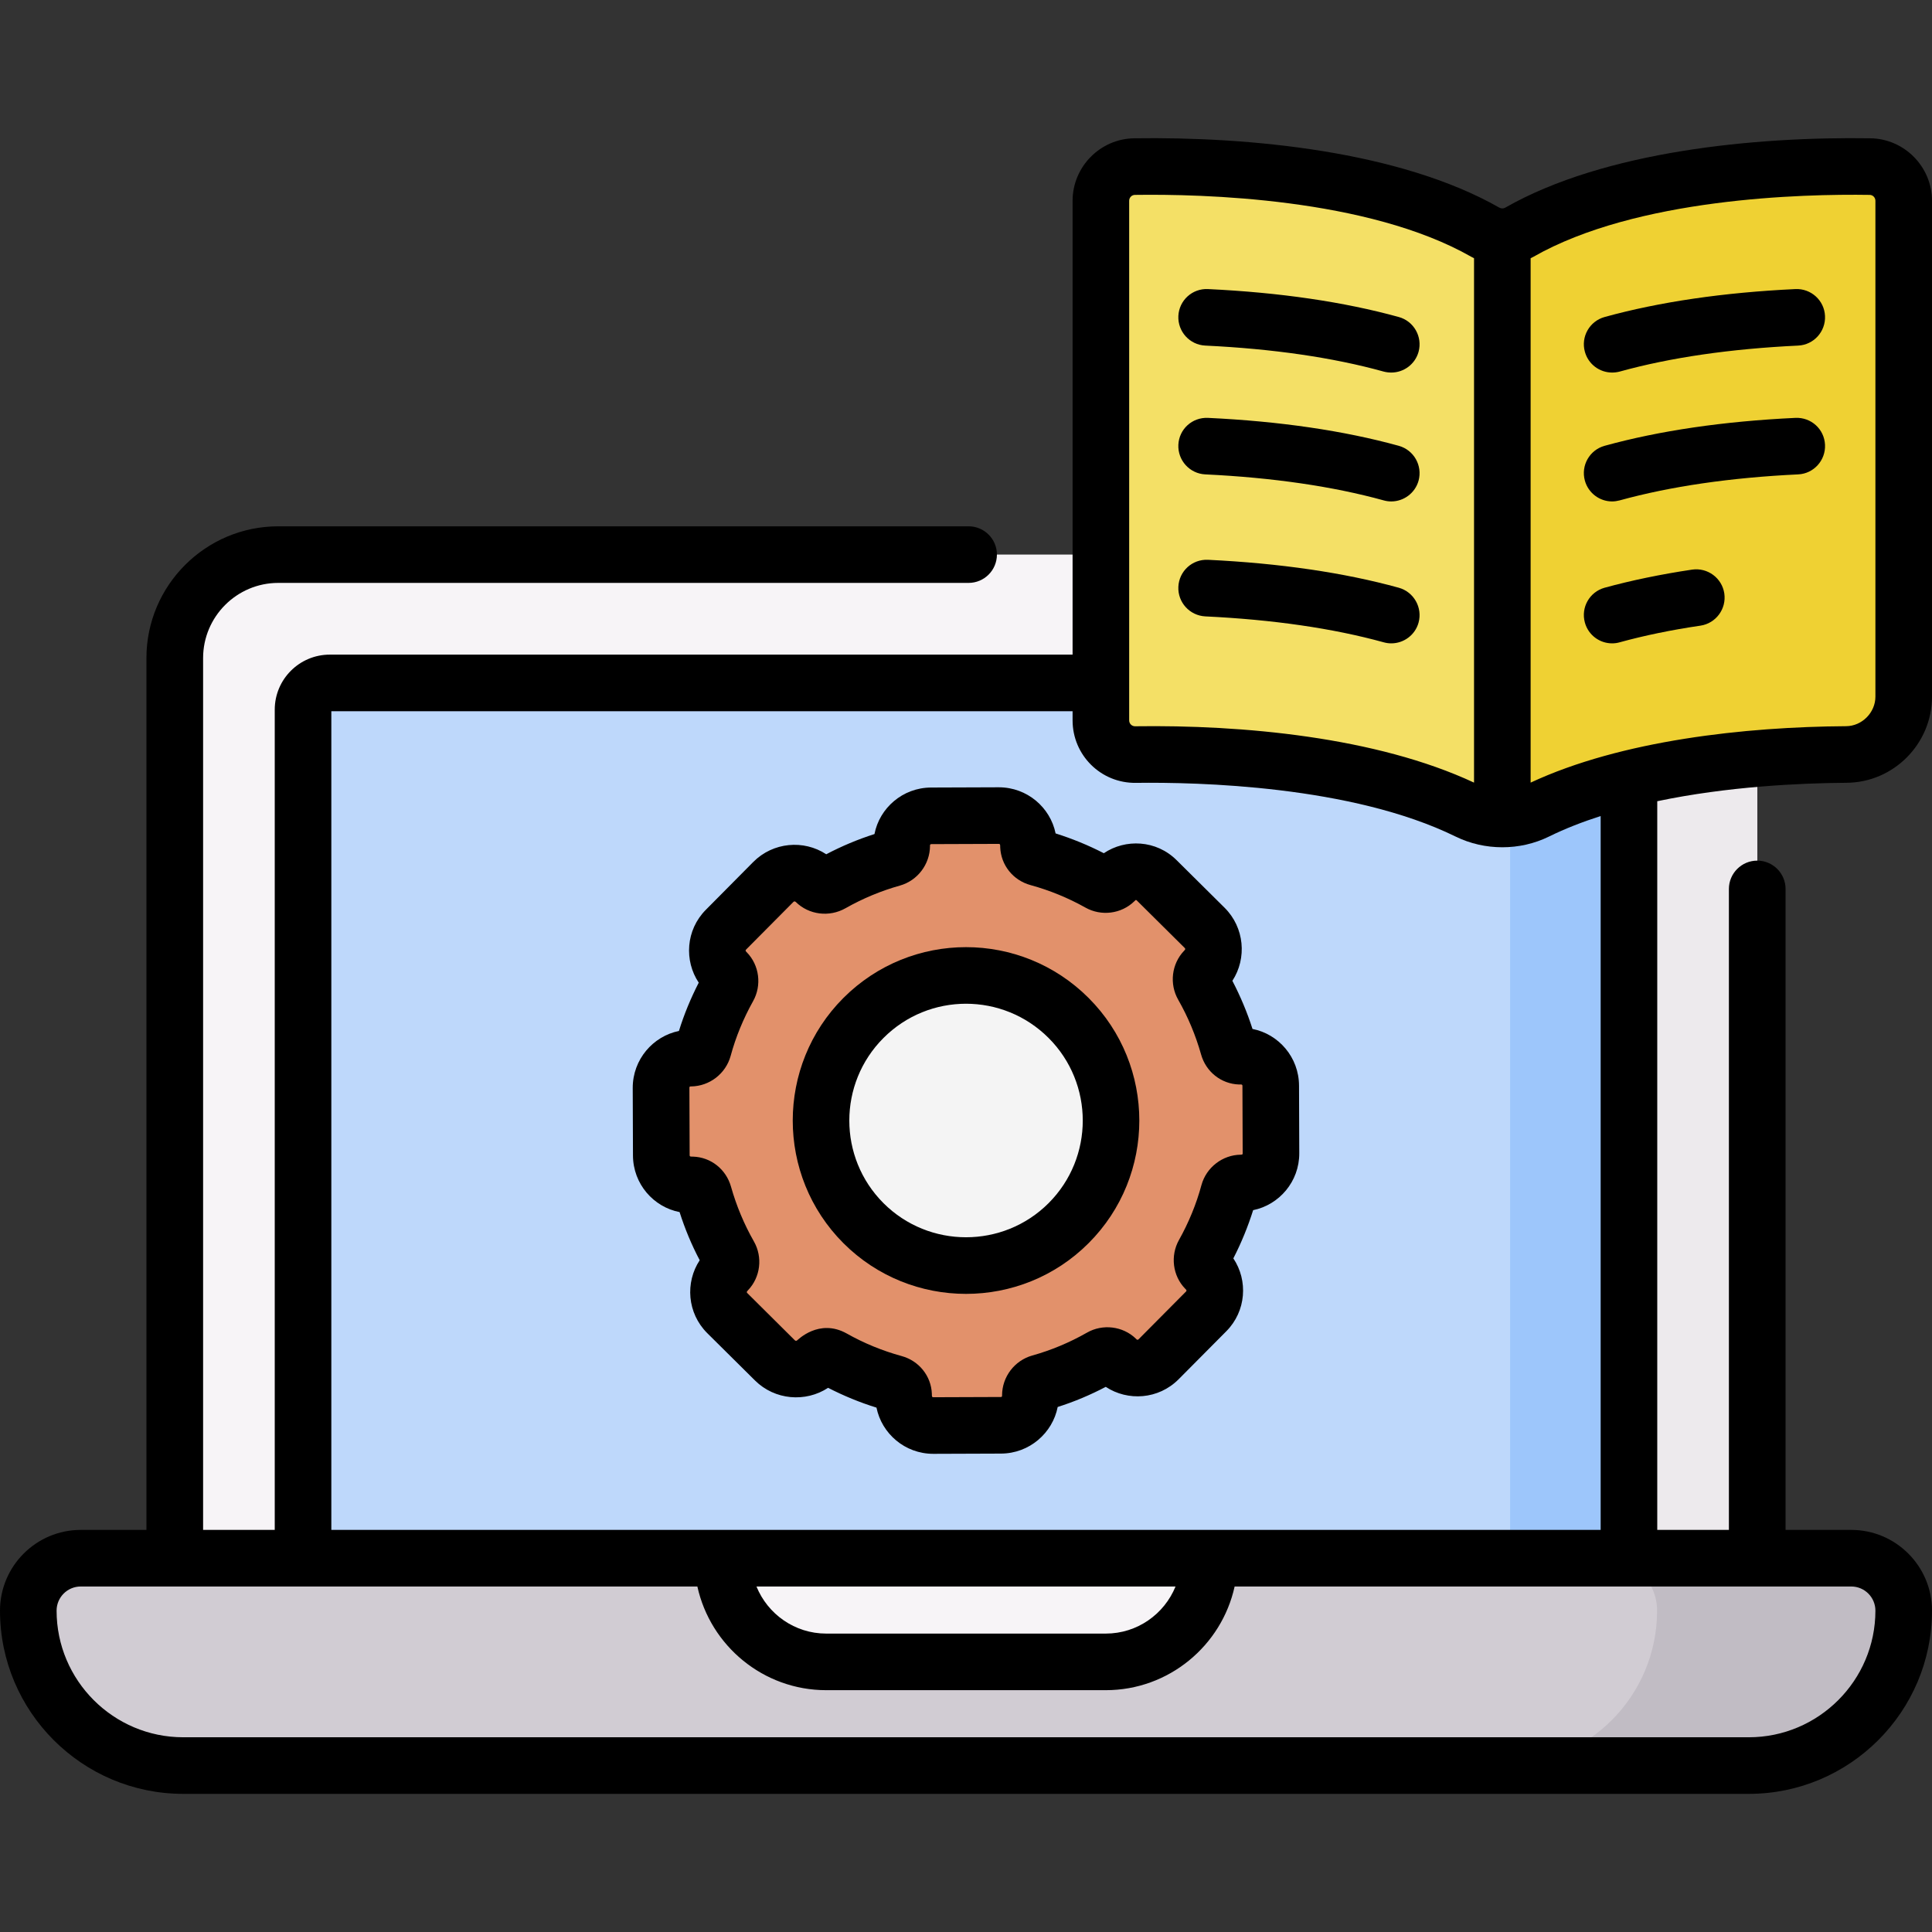
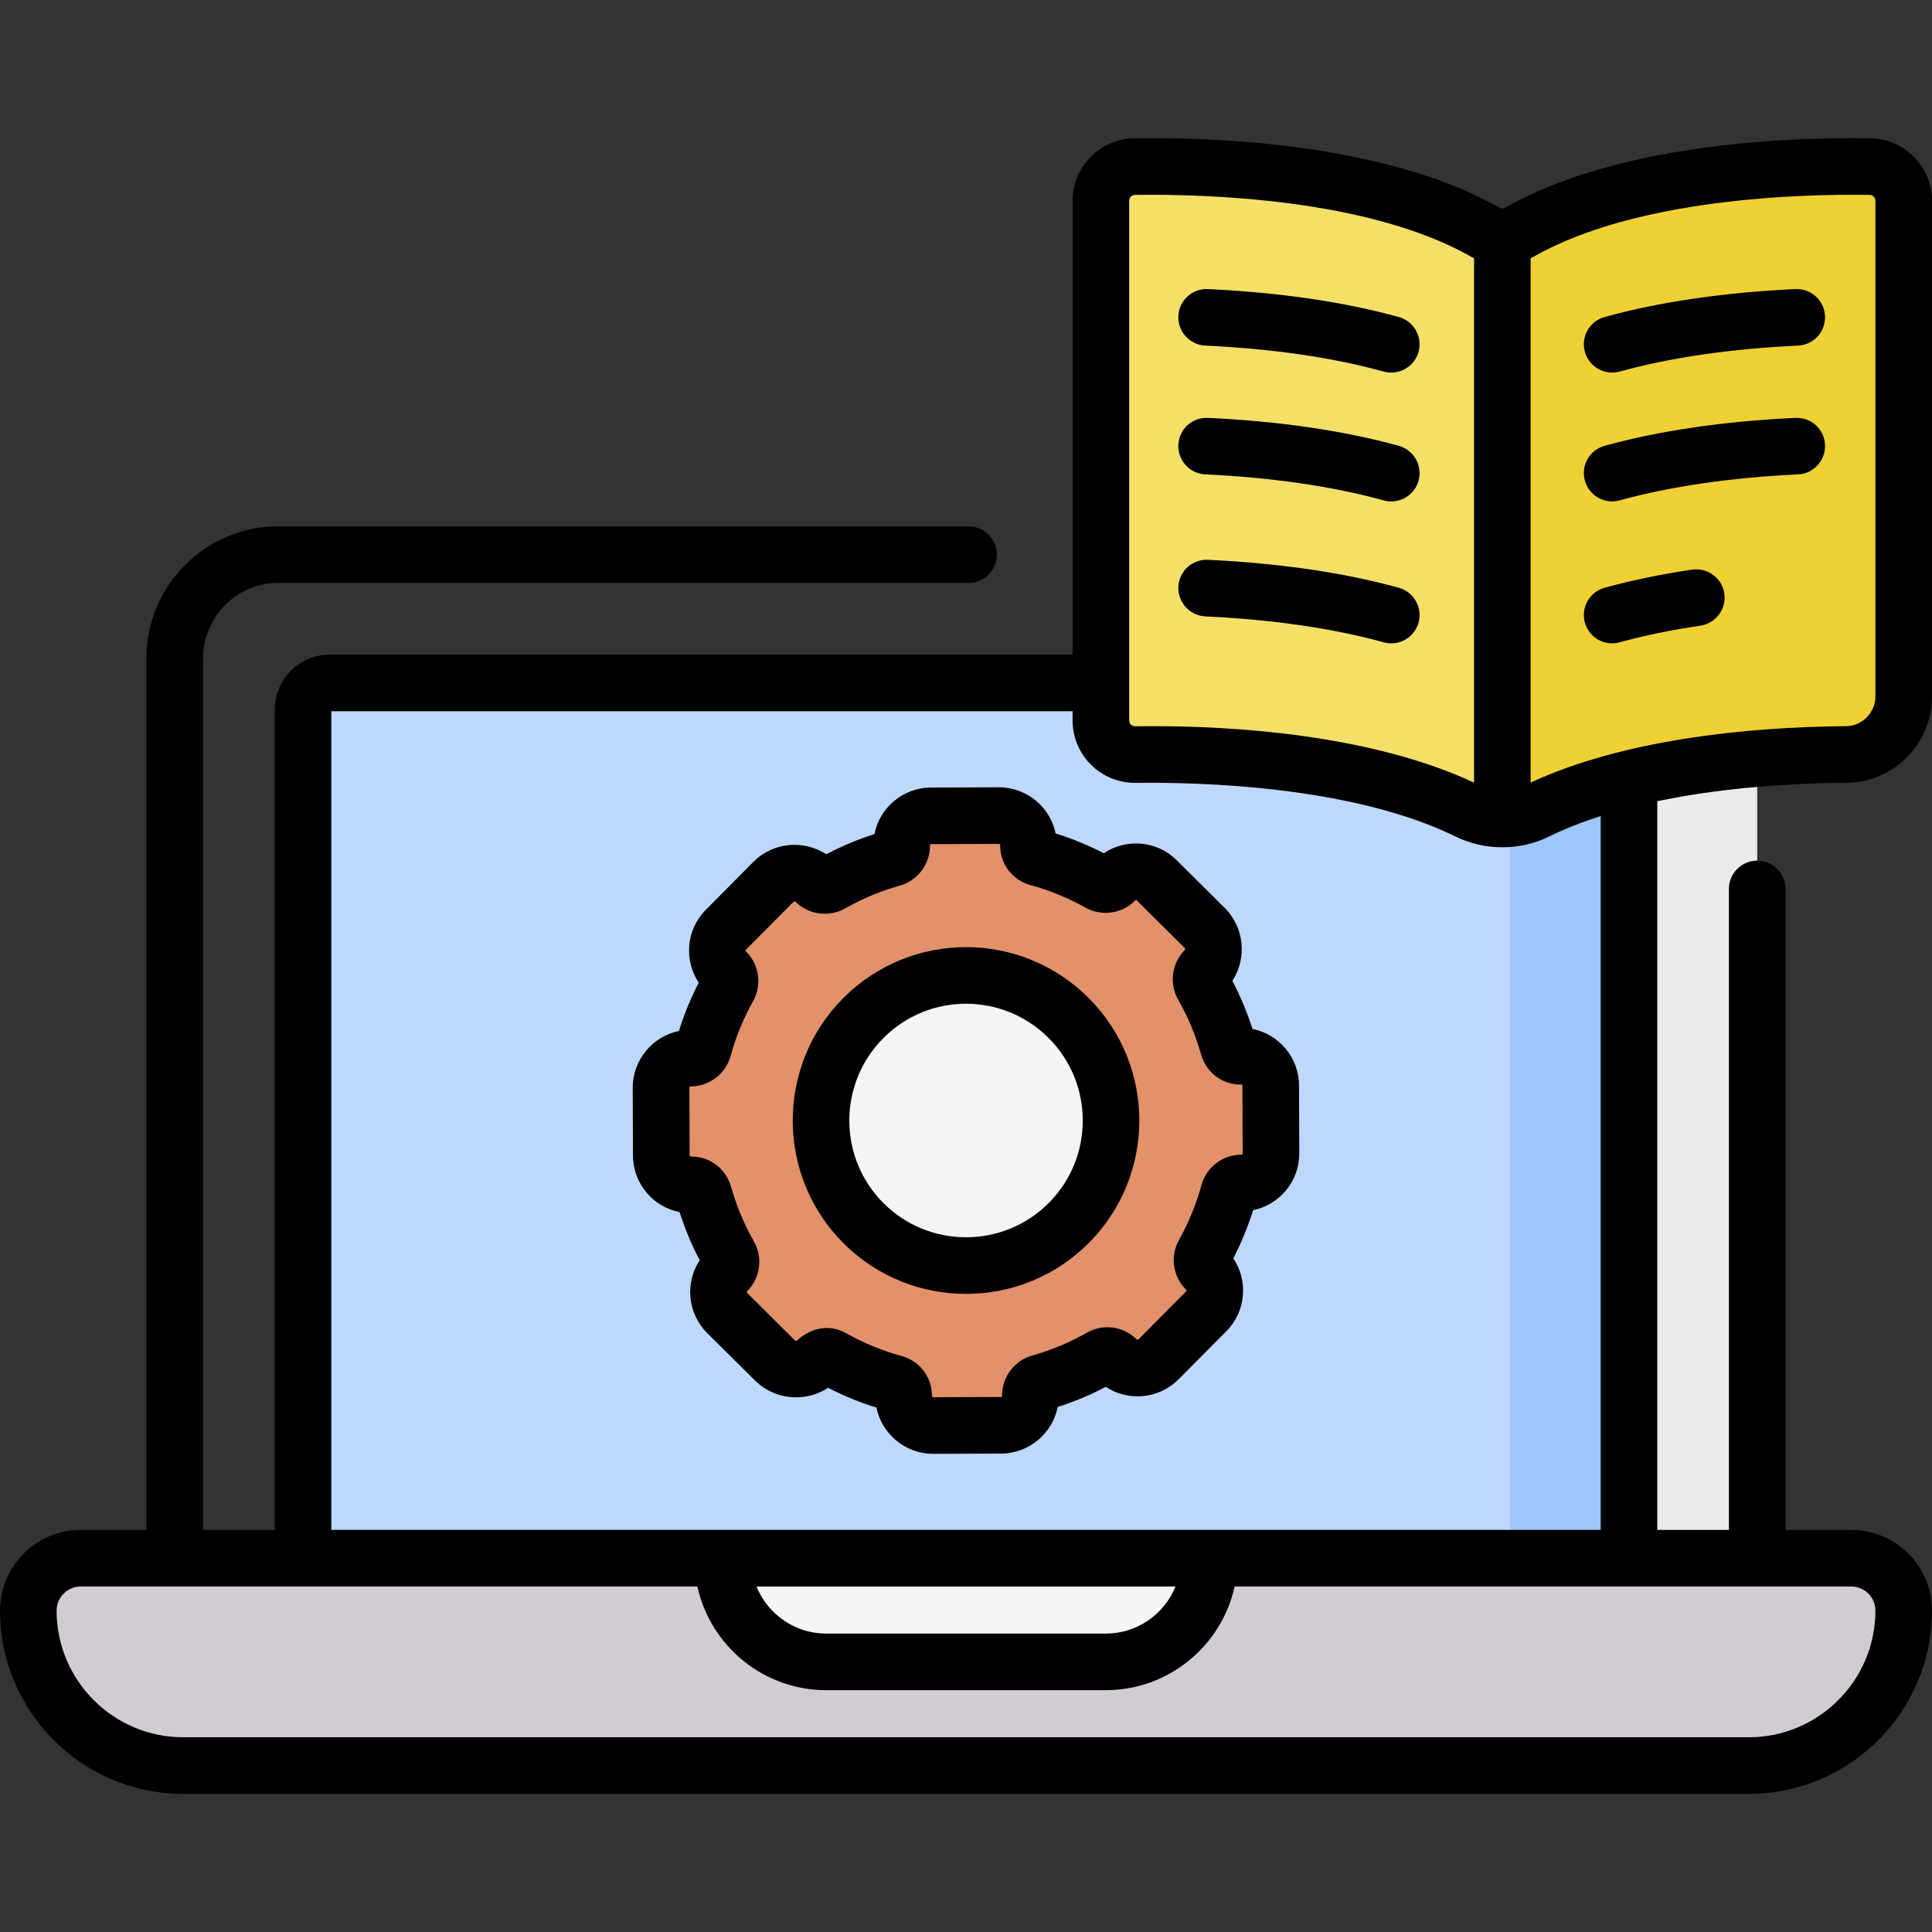
<svg xmlns="http://www.w3.org/2000/svg" width="24" height="24" viewBox="0 0 24 24" fill="none">
  <rect x="0" y="0" width="24" height="24" fill="#333333" stroke="none" />
  <g clip-path="url(#clip0_64_383)">
-     <path d="M21.829 20.951H2.171V8.175C2.171 7.465 2.747 6.889 3.457 6.889H20.543C21.253 6.889 21.829 7.465 21.829 8.175V20.951Z" fill="#F7F4F7" />
    <path d="M20.543 6.889H17.473C18.183 6.889 18.759 7.465 18.759 8.175V20.951H21.829V8.175C21.829 7.465 21.253 6.889 20.543 6.889Z" fill="#EDEAED" />
-     <path d="M3.765 19.357V8.816C3.765 8.632 3.913 8.483 4.097 8.483H19.903C20.086 8.483 20.235 8.632 20.235 8.816V19.357H3.765Z" fill="#BED8FB" />
+     <path d="M3.765 19.357V8.816C3.765 8.632 3.913 8.483 4.097 8.483C20.086 8.483 20.235 8.632 20.235 8.816V19.357H3.765Z" fill="#BED8FB" />
    <path d="M19.903 8.483H18.759V19.357H20.235V8.816C20.235 8.632 20.086 8.483 19.903 8.483Z" fill="#9DC6FB" />
    <path d="M21.724 21.932H2.276C1.213 21.932 0.352 21.071 0.352 20.008C0.352 19.648 0.643 19.357 1.003 19.357H22.997C23.357 19.357 23.648 19.648 23.648 20.008C23.648 21.071 22.787 21.932 21.724 21.932Z" fill="#D1CCD3" />
-     <path d="M22.997 19.357H19.935C20.294 19.357 20.585 19.648 20.585 20.008C20.585 21.071 19.724 21.932 18.661 21.932H21.724C22.786 21.932 23.648 21.071 23.648 20.008C23.648 19.648 23.357 19.357 22.997 19.357Z" fill="#C1BCC4" />
    <path d="M8.977 19.357C8.977 20.068 9.553 20.645 10.264 20.645H13.736C14.447 20.645 15.024 20.068 15.024 19.357H8.977Z" fill="#F7F4F7" />
    <path d="M15.786 13.488C15.785 13.285 15.621 13.119 15.418 13.121C15.413 13.121 15.408 13.121 15.403 13.12C15.335 13.118 15.277 13.069 15.258 13.003C15.183 12.735 15.076 12.481 14.941 12.244C14.906 12.183 14.914 12.105 14.963 12.054C14.964 12.053 14.966 12.051 14.968 12.05L14.968 12.049C15.111 11.904 15.11 11.671 14.965 11.527L14.369 10.935C14.225 10.792 13.992 10.794 13.85 10.94C13.849 10.941 13.847 10.943 13.845 10.945C13.794 10.994 13.717 11.003 13.655 10.968C13.418 10.835 13.163 10.729 12.894 10.656C12.828 10.638 12.779 10.58 12.776 10.512C12.776 10.507 12.776 10.502 12.776 10.497C12.776 10.294 12.609 10.131 12.406 10.132L11.569 10.134C11.366 10.135 11.199 10.3 11.201 10.502V10.507C11.201 10.579 11.153 10.643 11.084 10.662C10.818 10.737 10.565 10.843 10.33 10.977C10.265 11.014 10.184 11.006 10.131 10.954C10.13 10.954 10.13 10.953 10.13 10.953L10.13 10.953C9.985 10.809 9.751 10.811 9.607 10.955L9.018 11.549C8.875 11.693 8.876 11.927 9.02 12.07L9.02 12.07C9.022 12.072 9.023 12.073 9.025 12.075C9.074 12.126 9.083 12.204 9.048 12.265C8.915 12.502 8.81 12.758 8.736 13.026C8.717 13.095 8.654 13.144 8.582 13.145C8.581 13.145 8.579 13.145 8.577 13.145C8.374 13.144 8.211 13.312 8.212 13.515L8.215 14.352C8.216 14.555 8.38 14.721 8.583 14.719C8.588 14.719 8.593 14.719 8.598 14.72C8.666 14.722 8.724 14.771 8.743 14.837C8.818 15.105 8.925 15.359 9.06 15.596C9.095 15.657 9.087 15.735 9.038 15.786C9.036 15.787 9.035 15.789 9.033 15.791L9.033 15.791C8.889 15.935 8.89 16.168 9.034 16.311L9.626 16.9C9.771 17.044 10.005 17.044 10.15 16.9L10.151 16.9C10.152 16.899 10.154 16.897 10.155 16.896C10.206 16.846 10.284 16.837 10.345 16.872C10.583 17.005 10.838 17.111 11.106 17.184C11.172 17.202 11.222 17.26 11.225 17.328C11.225 17.333 11.225 17.338 11.225 17.343C11.224 17.546 11.392 17.709 11.595 17.709L12.432 17.706C12.635 17.705 12.802 17.541 12.8 17.338C12.8 17.336 12.8 17.334 12.8 17.333C12.8 17.261 12.848 17.197 12.917 17.178C13.185 17.103 13.44 16.995 13.676 16.86C13.737 16.825 13.815 16.834 13.866 16.882C13.868 16.884 13.869 16.886 13.871 16.887L13.871 16.887C14.016 17.031 14.249 17.03 14.393 16.886L14.983 16.291C15.127 16.146 15.126 15.913 14.981 15.77L14.981 15.77C14.979 15.768 14.977 15.767 14.976 15.765C14.927 15.714 14.918 15.637 14.952 15.575C15.086 15.338 15.191 15.082 15.264 14.814C15.284 14.745 15.347 14.696 15.418 14.695C15.42 14.695 15.422 14.695 15.424 14.695C15.626 14.696 15.79 14.528 15.789 14.325L15.786 13.488Z" fill="#E2916B" />
    <path d="M12 15.722C12.996 15.722 13.803 14.915 13.803 13.92C13.803 12.925 12.996 12.118 12 12.118C11.005 12.118 10.198 12.925 10.198 13.92C10.198 14.915 11.005 15.722 12 15.722Z" fill="#F4F4F4" />
    <path d="M18.449 2.884C17.098 2.114 14.984 2.056 14.093 2.069C13.861 2.073 13.676 2.262 13.676 2.494V8.949C13.676 9.186 13.869 9.377 14.105 9.374C14.957 9.362 16.892 9.416 18.237 10.076C18.505 10.208 18.819 10.208 19.087 10.076C20.299 9.481 21.989 9.378 22.935 9.372C23.328 9.37 23.648 9.046 23.648 8.653V2.494C23.648 2.262 23.463 2.073 23.231 2.069C22.34 2.056 20.224 2.114 18.873 2.885C18.741 2.96 18.58 2.958 18.449 2.884Z" fill="#F4E066" />
    <path d="M23.648 8.653V2.494C23.648 2.262 23.463 2.073 23.231 2.069C22.34 2.056 20.224 2.114 18.873 2.885C18.807 2.922 18.735 2.941 18.662 2.94V10.175C18.808 10.175 18.953 10.142 19.087 10.076C20.299 9.482 21.989 9.378 22.935 9.373C23.328 9.37 23.648 9.046 23.648 8.653Z" fill="#EFD133" />
    <path d="M14.973 4.293C15.812 4.333 16.558 4.441 17.189 4.616C17.22 4.624 17.252 4.628 17.283 4.628C17.437 4.628 17.579 4.526 17.622 4.37C17.673 4.183 17.563 3.989 17.376 3.938C16.695 3.75 15.897 3.633 15.006 3.591C14.812 3.581 14.647 3.731 14.638 3.925C14.629 4.119 14.779 4.284 14.973 4.293Z" fill="black" />
    <path d="M14.973 5.893C15.812 5.933 16.558 6.042 17.189 6.216C17.22 6.225 17.252 6.229 17.283 6.229C17.437 6.229 17.579 6.126 17.622 5.971C17.673 5.783 17.563 5.59 17.376 5.538C16.695 5.35 15.897 5.233 15.006 5.191C14.81 5.182 14.647 5.331 14.638 5.525C14.629 5.719 14.779 5.884 14.973 5.893Z" fill="black" />
    <path d="M14.973 7.657C15.812 7.697 16.558 7.805 17.189 7.979C17.221 7.988 17.252 7.992 17.283 7.992C17.437 7.992 17.579 7.89 17.622 7.734C17.673 7.547 17.563 7.353 17.376 7.301C16.695 7.113 15.897 6.997 15.006 6.954C14.81 6.945 14.647 7.095 14.638 7.289C14.629 7.483 14.779 7.647 14.973 7.657Z" fill="black" />
    <path d="M22.303 3.591C21.412 3.633 20.614 3.75 19.933 3.938C19.746 3.99 19.636 4.183 19.688 4.37C19.731 4.526 19.872 4.628 20.026 4.628C20.057 4.628 20.089 4.624 20.12 4.616C20.751 4.441 21.497 4.333 22.337 4.293C22.531 4.284 22.68 4.119 22.671 3.925C22.662 3.731 22.497 3.582 22.303 3.591Z" fill="black" />
    <path d="M22.303 5.191C21.412 5.233 20.614 5.35 19.933 5.538C19.746 5.59 19.636 5.783 19.688 5.971C19.731 6.126 19.872 6.229 20.026 6.229C20.057 6.229 20.089 6.224 20.12 6.216C20.751 6.042 21.497 5.933 22.337 5.893C22.531 5.884 22.68 5.719 22.671 5.525C22.662 5.331 22.499 5.182 22.303 5.191Z" fill="black" />
    <path d="M21.02 7.076C20.631 7.134 20.265 7.21 19.933 7.301C19.746 7.353 19.636 7.546 19.688 7.734C19.731 7.89 19.872 7.992 20.026 7.992C20.057 7.992 20.089 7.988 20.12 7.979C20.425 7.895 20.762 7.825 21.124 7.772C21.316 7.743 21.448 7.564 21.42 7.372C21.391 7.18 21.212 7.048 21.02 7.076Z" fill="black" />
    <path d="M16.137 13.487C16.136 13.132 15.882 12.845 15.559 12.782C15.493 12.576 15.409 12.376 15.309 12.184C15.492 11.903 15.459 11.522 15.213 11.277L14.617 10.686C14.363 10.433 13.98 10.418 13.712 10.599C13.52 10.5 13.319 10.418 13.113 10.353C13.048 10.032 12.761 9.78 12.407 9.78C12.406 9.78 12.405 9.78 12.405 9.78L11.567 9.783C11.211 9.784 10.925 10.04 10.863 10.361C10.656 10.427 10.456 10.511 10.264 10.612C9.984 10.428 9.603 10.461 9.358 10.707L8.769 11.301C8.518 11.553 8.498 11.935 8.68 12.207C8.581 12.4 8.498 12.6 8.434 12.807C8.113 12.872 7.859 13.16 7.86 13.516L7.863 14.353C7.864 14.709 8.12 14.995 8.442 15.057C8.508 15.264 8.591 15.464 8.692 15.655C8.51 15.931 8.536 16.312 8.786 16.561L9.379 17.149C9.625 17.393 10.007 17.424 10.287 17.24C10.48 17.339 10.681 17.422 10.888 17.486C10.953 17.807 11.239 18.06 11.594 18.06H11.596L12.434 18.057C12.789 18.056 13.076 17.8 13.139 17.478C13.344 17.413 13.544 17.329 13.736 17.228C14.009 17.408 14.391 17.386 14.642 17.133L15.233 16.538C15.482 16.288 15.505 15.906 15.321 15.632C15.42 15.44 15.502 15.239 15.567 15.033C15.888 14.968 16.142 14.68 16.14 14.324L16.137 13.487ZM15.414 14.344C15.187 14.346 14.985 14.502 14.925 14.721C14.861 14.959 14.766 15.188 14.646 15.403C14.536 15.599 14.567 15.848 14.722 16.008C14.731 16.017 14.747 16.029 14.734 16.043L14.143 16.638C14.137 16.643 14.127 16.646 14.12 16.639L14.109 16.628C13.947 16.473 13.697 16.443 13.502 16.555C13.288 16.677 13.059 16.773 12.822 16.839C12.603 16.901 12.449 17.103 12.448 17.332C12.446 17.337 12.454 17.354 12.431 17.354L11.594 17.357C11.594 17.357 11.594 17.357 11.594 17.357C11.572 17.357 11.577 17.336 11.576 17.315C11.568 17.093 11.416 16.904 11.199 16.845C10.962 16.78 10.732 16.686 10.518 16.565C10.174 16.373 9.908 16.648 9.903 16.65C9.895 16.658 9.882 16.658 9.874 16.65L9.282 16.062C9.276 16.056 9.274 16.047 9.284 16.037L9.292 16.028C9.447 15.866 9.477 15.617 9.365 15.421C9.243 15.207 9.148 14.979 9.081 14.742C9.02 14.525 8.831 14.375 8.609 14.368C8.587 14.367 8.567 14.372 8.567 14.351L8.564 13.513C8.564 13.49 8.582 13.498 8.586 13.496C8.814 13.493 9.015 13.338 9.076 13.118C9.14 12.881 9.235 12.652 9.355 12.437C9.465 12.241 9.434 11.991 9.277 11.83C9.274 11.825 9.252 11.812 9.268 11.796L9.857 11.203C9.864 11.196 9.875 11.196 9.882 11.202C9.883 11.203 9.884 11.204 9.885 11.204C10.048 11.365 10.302 11.397 10.504 11.282C10.716 11.162 10.943 11.067 11.179 11.001C11.398 10.939 11.552 10.737 11.553 10.507L11.553 10.499C11.552 10.494 11.559 10.486 11.57 10.486L12.407 10.483H12.407C12.429 10.483 12.424 10.504 12.425 10.525C12.434 10.747 12.585 10.936 12.802 10.995C13.039 11.06 13.269 11.154 13.483 11.274C13.68 11.385 13.929 11.353 14.09 11.197C14.097 11.194 14.107 11.17 14.121 11.185L14.717 11.776C14.734 11.793 14.711 11.807 14.709 11.811C14.554 11.973 14.524 12.223 14.636 12.419C14.758 12.633 14.853 12.861 14.92 13.098C14.98 13.314 15.17 13.465 15.392 13.472C15.414 13.472 15.434 13.467 15.434 13.489L15.437 14.326C15.437 14.35 15.419 14.341 15.414 14.344Z" fill="black" />
    <path d="M10.477 12.397C9.638 13.237 9.638 14.603 10.477 15.443C11.317 16.283 12.684 16.283 13.523 15.443C14.363 14.603 14.363 13.237 13.523 12.397C12.682 11.556 11.319 11.555 10.477 12.397ZM13.026 14.946C12.461 15.511 11.54 15.511 10.975 14.946C10.409 14.38 10.409 13.46 10.975 12.894C11.541 12.327 12.459 12.327 13.026 12.894C13.592 13.46 13.592 14.38 13.026 14.946Z" fill="black" />
    <path d="M22.937 9.724C23.523 9.721 24 9.24 24 8.654V2.494C24 2.072 23.657 1.724 23.236 1.718C21.81 1.696 19.933 1.875 18.698 2.58C18.676 2.593 18.647 2.592 18.623 2.578C17.385 1.874 15.51 1.697 14.088 1.718C13.667 1.724 13.324 2.072 13.324 2.494V8.132H4.097C3.72 8.132 3.413 8.438 3.413 8.816V19.005H2.523V8.175C2.523 7.66 2.942 7.241 3.457 7.241H12.032C12.226 7.241 12.384 7.084 12.384 6.889C12.384 6.695 12.226 6.538 12.032 6.538H3.457C2.554 6.538 1.819 7.272 1.819 8.175V19.005H1.003C0.45 19.005 0 19.455 0 20.008C0 21.263 1.021 22.284 2.276 22.284H21.724C22.979 22.284 24 21.263 24 20.008C24 19.455 23.55 19.005 22.997 19.005H22.181V11.043C22.181 10.849 22.023 10.691 21.829 10.691C21.635 10.691 21.477 10.849 21.477 11.043V19.005H20.587V9.953C21.464 9.769 22.363 9.728 22.937 9.724ZM14.027 2.494C14.027 2.454 14.059 2.421 14.099 2.421C14.927 2.409 16.991 2.458 18.275 3.189C18.287 3.196 18.299 3.202 18.311 3.208V9.722C17.096 9.155 15.433 9.003 14.101 9.022C14.1 9.022 14.1 9.022 14.1 9.022C14.06 9.022 14.027 8.99 14.027 8.949V2.494H14.027ZM4.116 8.835H13.324V8.949C13.324 9.379 13.674 9.731 14.111 9.725C14.874 9.715 16.79 9.758 18.082 10.392C18.443 10.569 18.88 10.57 19.242 10.392C19.443 10.293 19.66 10.209 19.884 10.137V19.005H4.116V8.835ZM14.603 19.708C14.463 20.051 14.128 20.293 13.736 20.293H10.264C9.872 20.293 9.537 20.051 9.397 19.708H14.603ZM22.997 19.708C23.163 19.708 23.297 19.843 23.297 20.008C23.297 20.875 22.591 21.581 21.724 21.581H2.276C1.409 21.581 0.703 20.875 0.703 20.008C0.703 19.843 0.837 19.708 1.003 19.708H8.663C8.825 20.444 9.481 20.996 10.264 20.996H13.736C14.519 20.996 15.175 20.444 15.337 19.708C16.915 19.708 21.278 19.708 22.997 19.708ZM19.014 9.722V3.208C19.025 3.202 19.036 3.197 19.047 3.191C20.33 2.458 22.396 2.408 23.226 2.421C23.265 2.421 23.297 2.454 23.297 2.494V8.654C23.297 8.852 23.13 9.02 22.933 9.021C21.681 9.029 20.142 9.196 19.014 9.722Z" fill="black" />
  </g>
  <defs>
    <clipPath id="clip0_64_383">
      <rect width="24" height="24" fill="white" />
    </clipPath>
  </defs>
</svg>